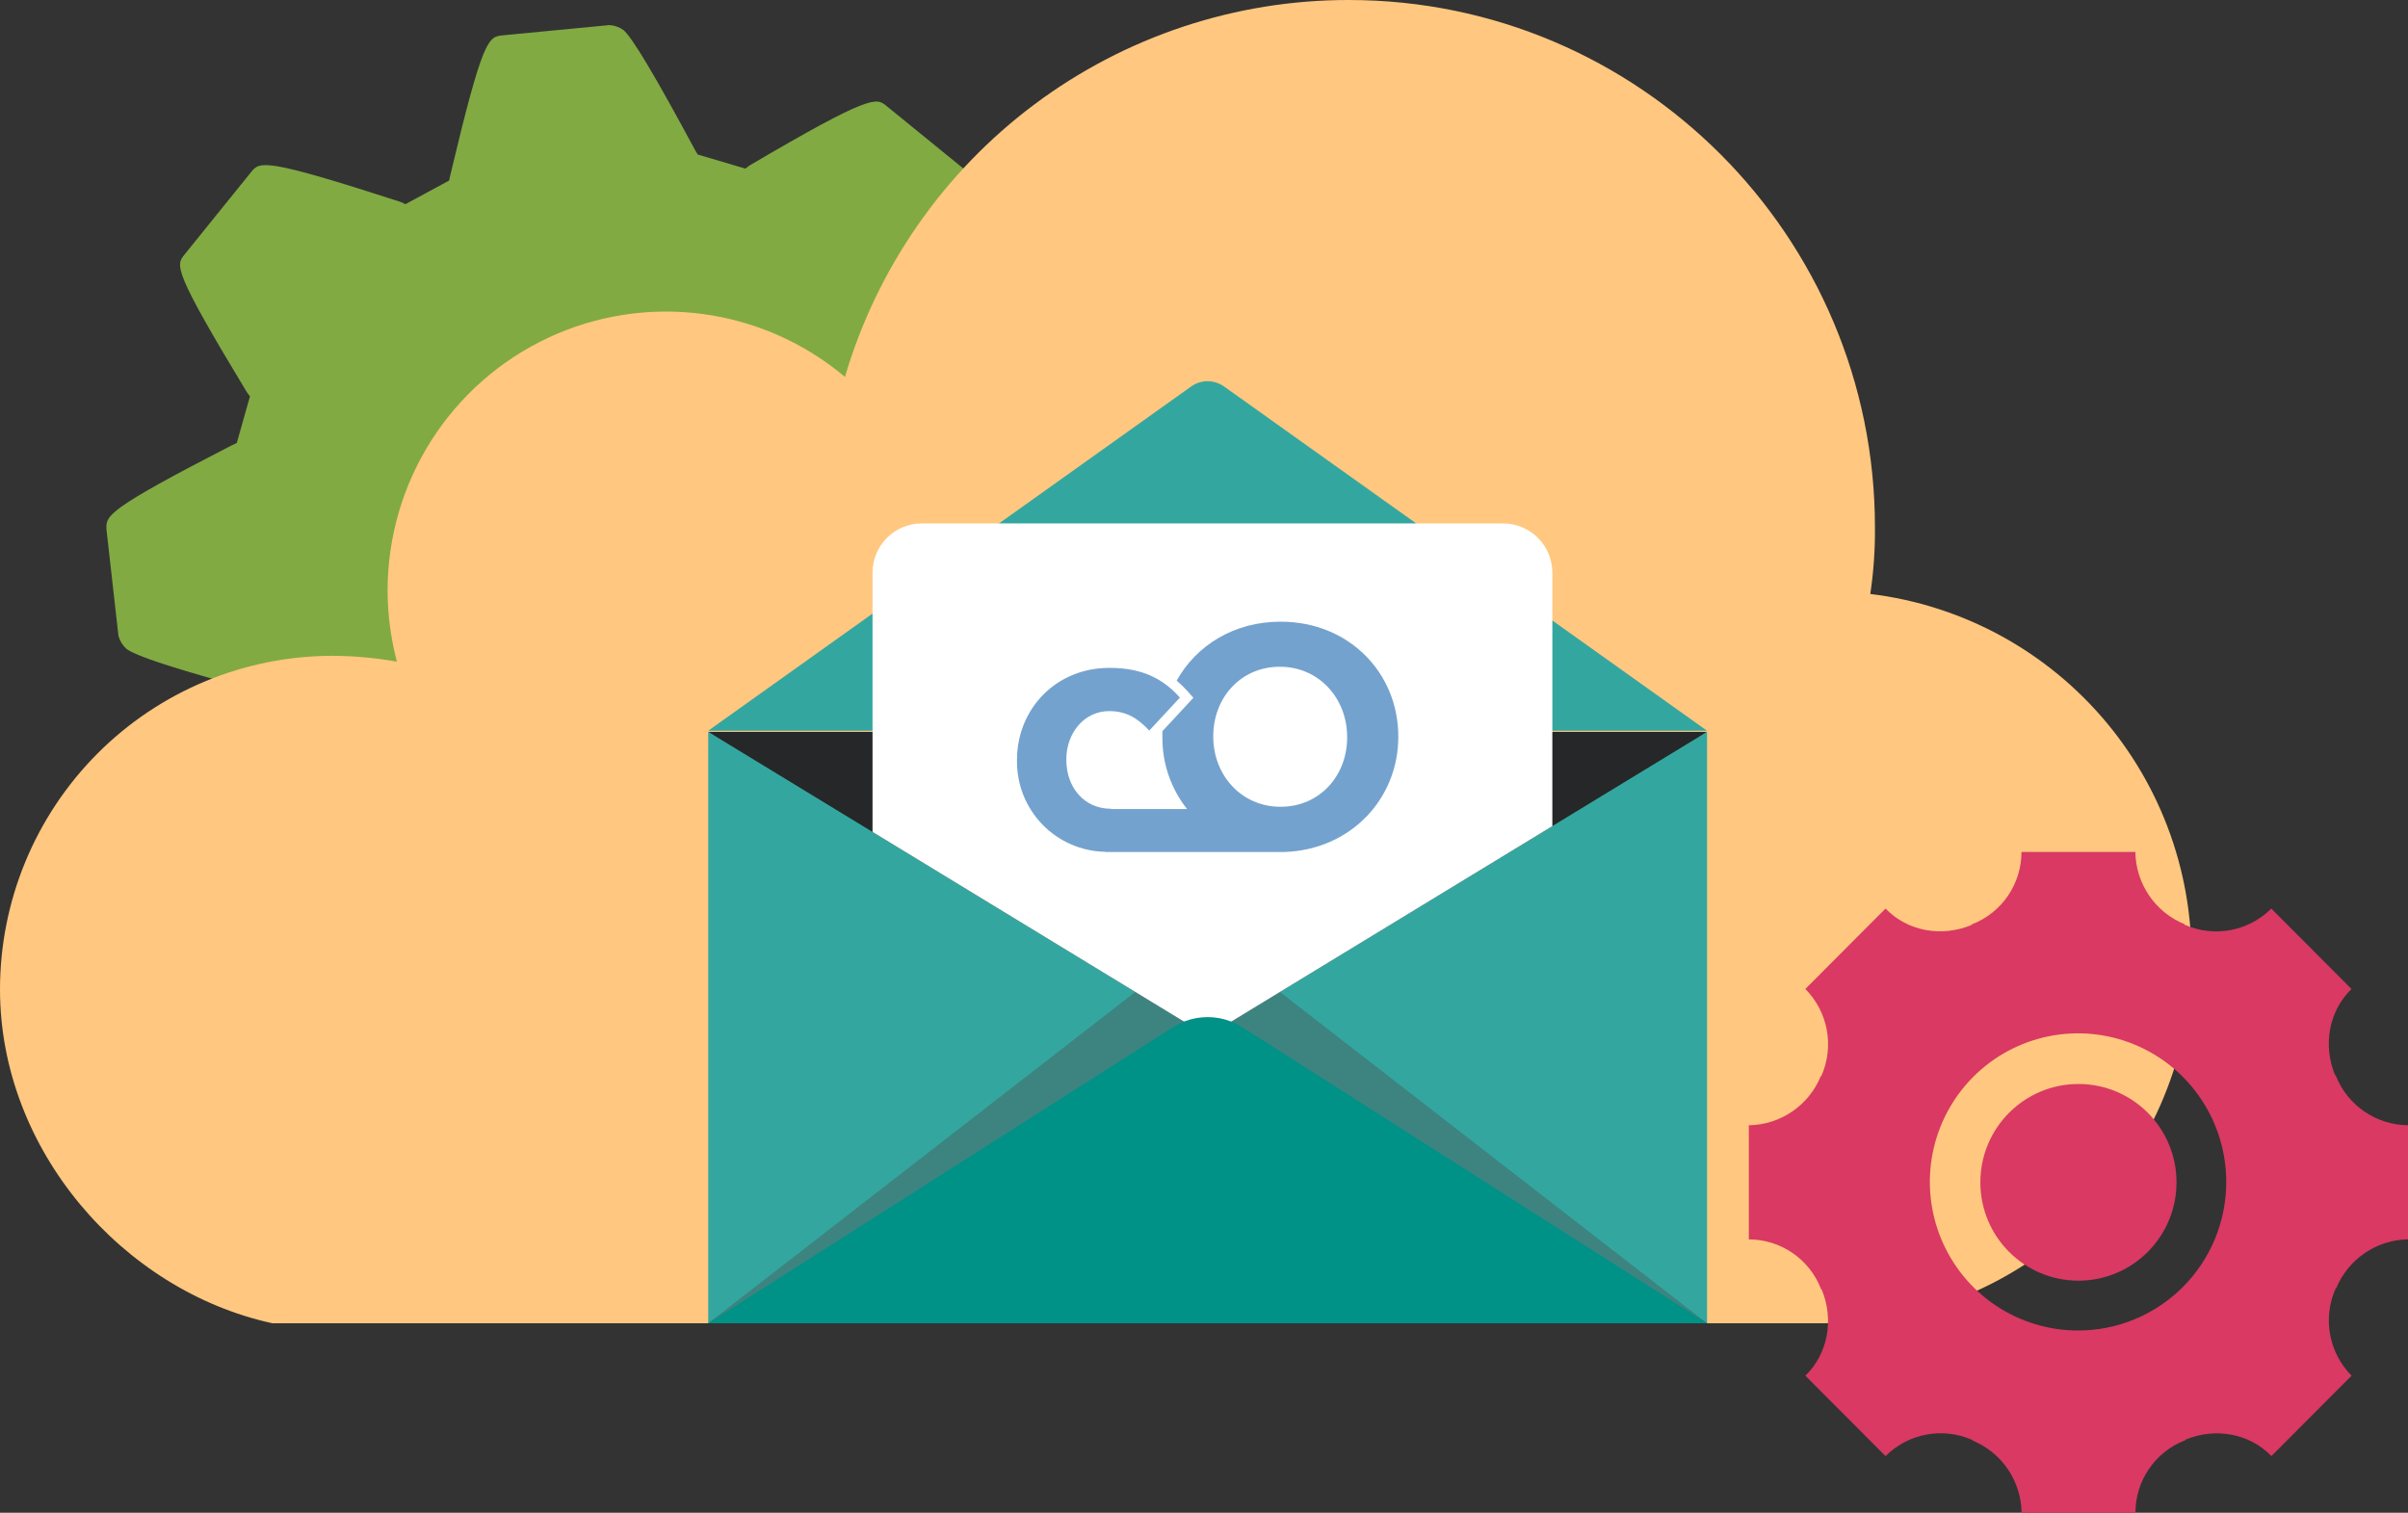
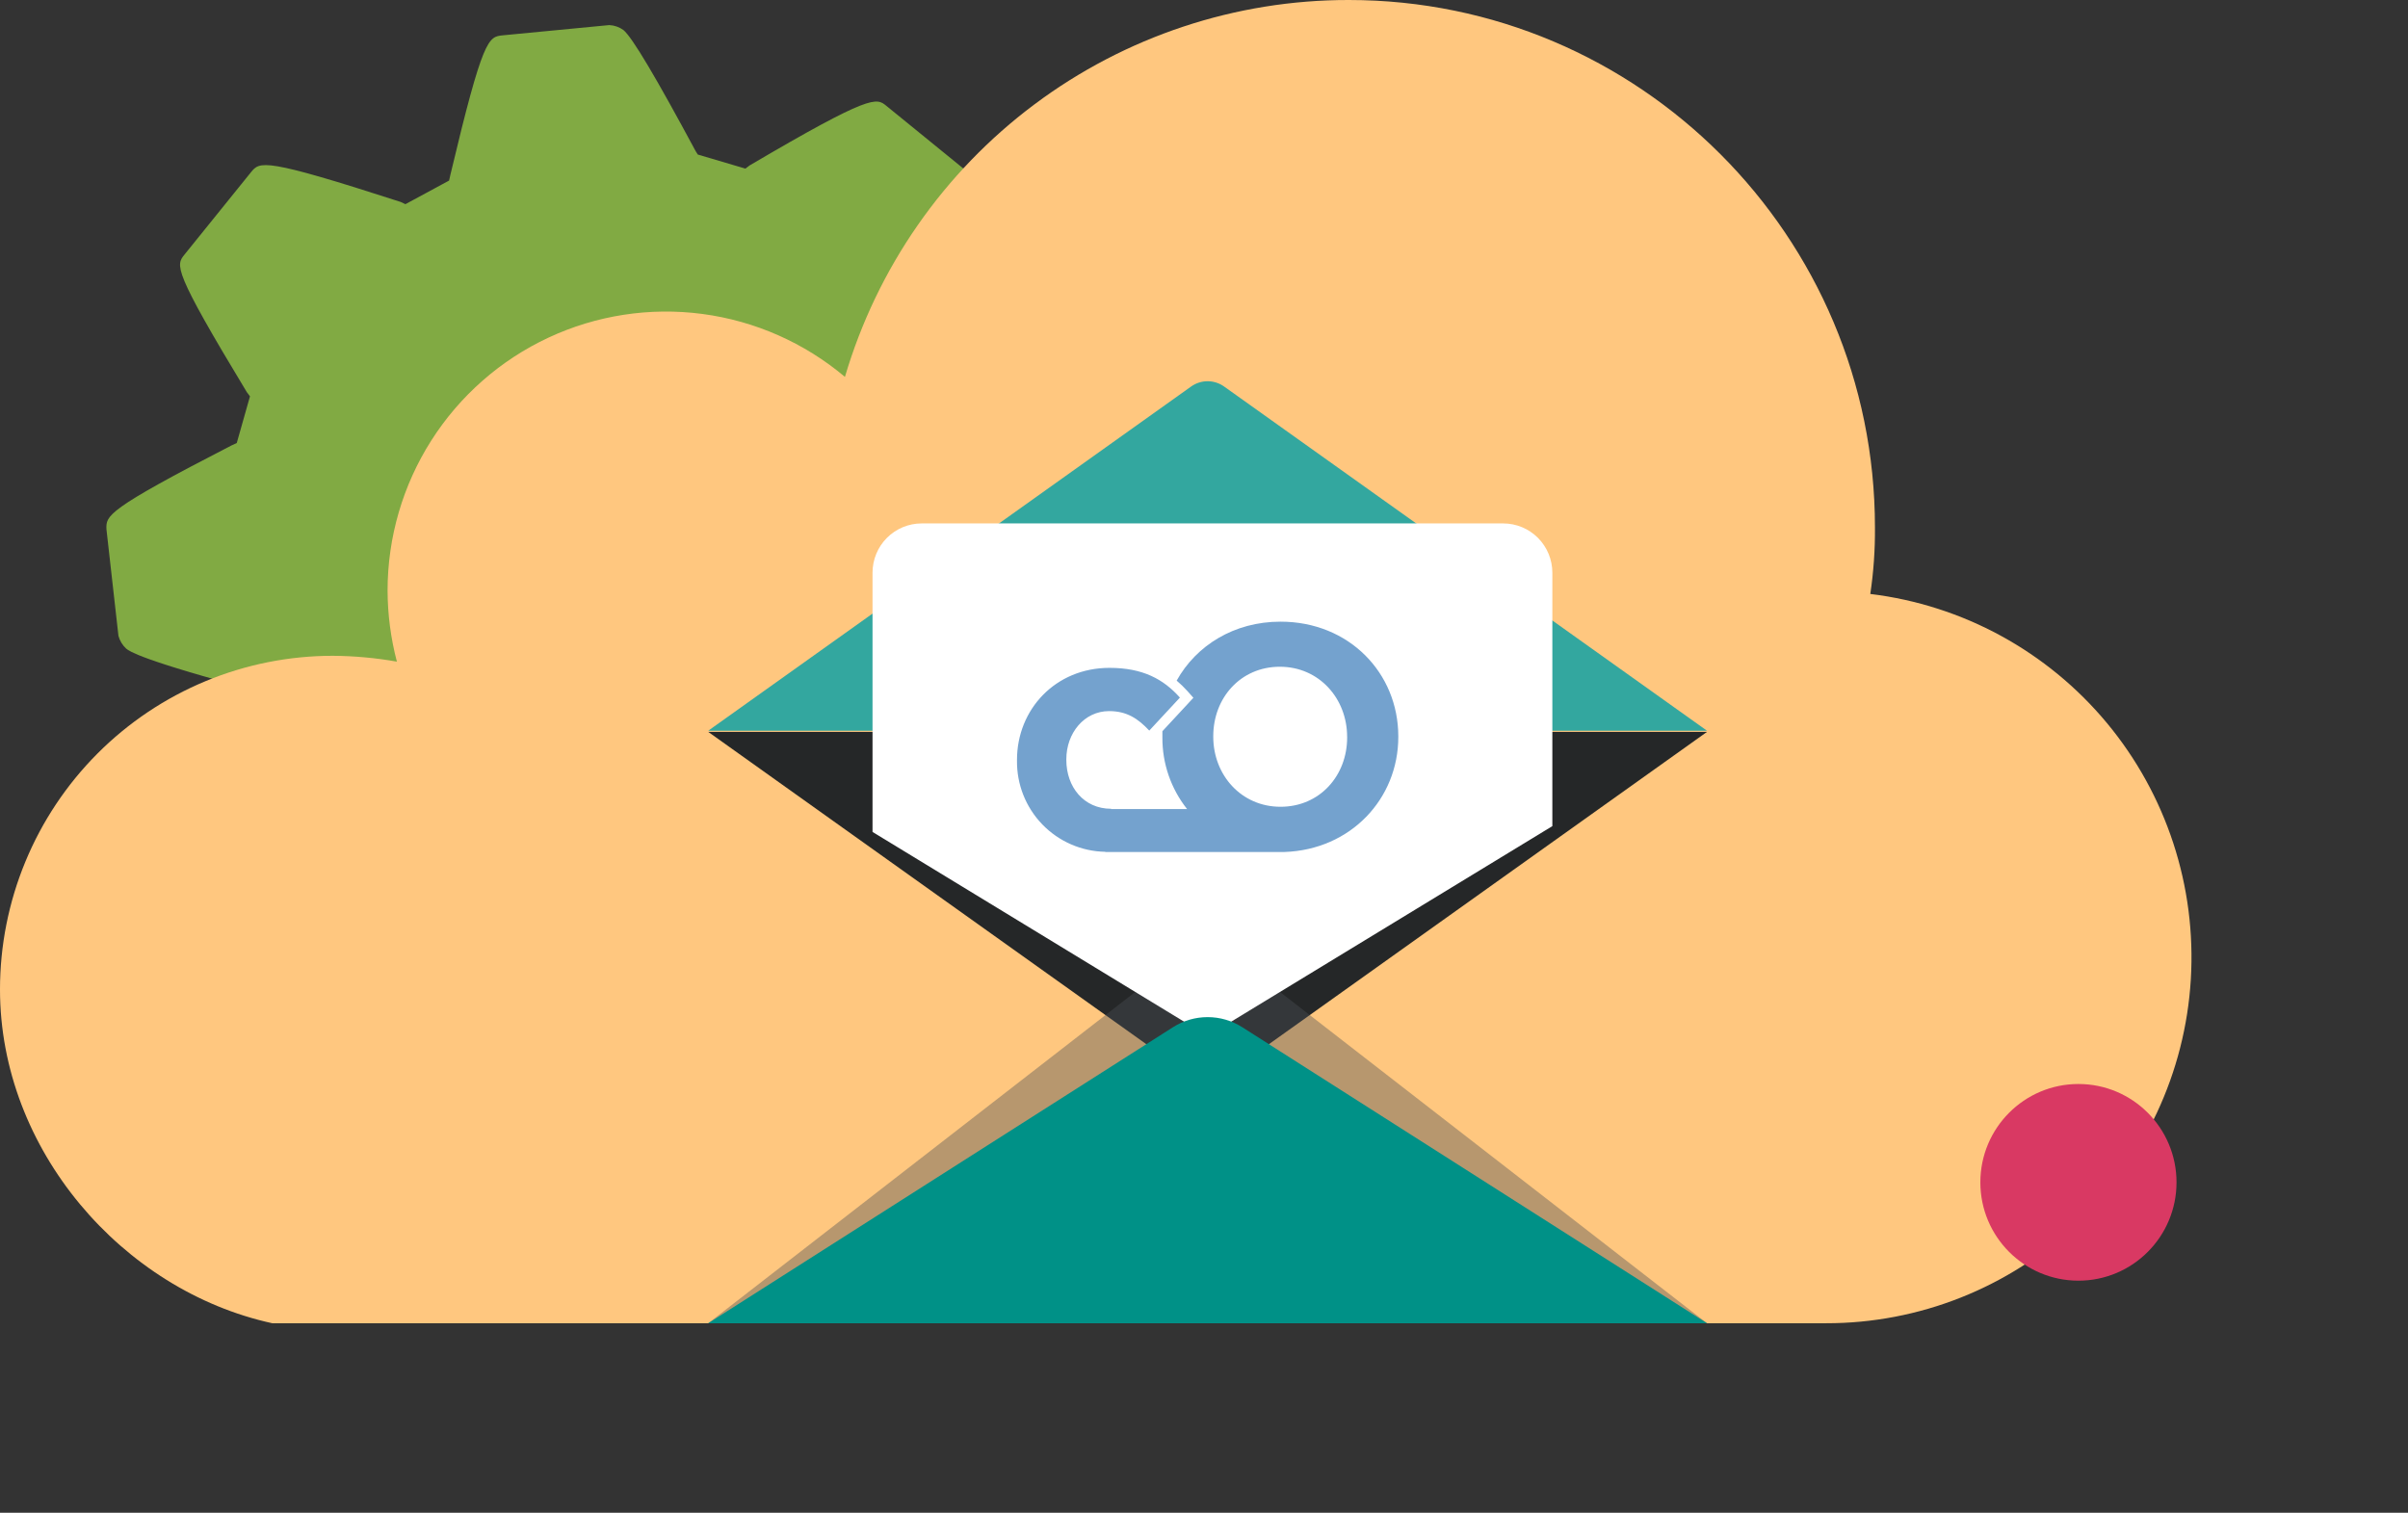
<svg xmlns="http://www.w3.org/2000/svg" width="530" height="333" viewBox="0 0 530 333" fill="none">
  <rect x="0" y="0" width="530" height="333" fill="#333333" stroke="none" />
-   <path d="M216.392 148.008L215.702 147.077L218.789 136.576L219.928 136.056C247.706 121.781 247.58 120.587 247.466 117.607L244.864 94.132C244.623 93.028 244.022 92.035 243.156 91.311C242.507 90.78 240.115 88.839 213.704 81.821L212.479 81.547L207.081 71.731L207.571 70.686C216.602 40.794 215.731 40.091 213.544 38.321L195.071 23.286C192.896 21.522 191.808 20.637 164.987 36.419L164.065 37.116L153.587 34.021L153.114 33.273C144.475 17.21 139.157 8.188 137.198 6.595C136.289 5.948 135.214 5.576 134.1 5.522L110.65 7.777C107.495 8.103 106.317 8.228 99.119 38.526L98.845 39.748L89.233 44.945L88.191 44.454C57.907 34.649 57.201 35.517 55.237 37.916L40.625 56.017C38.683 58.415 37.977 59.289 54.326 86.321L55.02 87.246L52.11 97.524L50.971 98.044C23.194 112.336 23.347 113.518 23.427 116.487L26.069 139.968C26.363 141.049 26.955 142.025 27.778 142.783C28.433 143.314 30.824 145.261 57.236 152.279L58.454 152.547L63.858 162.363L63.368 163.414C54.337 193.301 55.208 194.009 57.6 195.962L76.084 210.997C78.476 212.944 79.347 213.652 106.168 197.863L107.057 197.172L117.763 200.427L118.235 201.175C126.874 217.238 132.192 226.266 134.18 227.853C135.089 228.5 136.164 228.873 137.278 228.926L160.699 226.694C163.854 226.363 165.033 226.237 172.231 195.944L172.504 194.717L181.94 189.738L182.982 190.229C213.265 200.033 213.971 199.159 215.913 196.761L230.548 178.66C231.881 176.13 232.763 175.04 216.392 148.008ZM111.328 146.426C94.814 132.984 92.075 108.739 105.126 92.579C118.178 76.419 142.414 74.107 158.945 87.548C175.476 100.99 178.198 125.235 165.147 141.39C152.095 157.544 127.87 159.885 111.345 146.426H111.328Z" fill="#81AA43" />
+   <path d="M216.392 148.008L215.702 147.077L218.789 136.576L219.928 136.056C247.706 121.781 247.58 120.587 247.466 117.607L244.864 94.132C244.623 93.028 244.022 92.035 243.156 91.311C242.507 90.78 240.115 88.839 213.704 81.821L212.479 81.547L207.081 71.731L207.571 70.686C216.602 40.794 215.731 40.091 213.544 38.321L195.071 23.286C192.896 21.522 191.808 20.637 164.987 36.419L164.065 37.116L153.587 34.021L153.114 33.273C144.475 17.21 139.157 8.188 137.198 6.595C136.289 5.948 135.214 5.576 134.1 5.522L110.65 7.777C107.495 8.103 106.317 8.228 99.119 38.526L98.845 39.748L89.233 44.945L88.191 44.454C57.907 34.649 57.201 35.517 55.237 37.916L40.625 56.017C38.683 58.415 37.977 59.289 54.326 86.321L55.02 87.246L52.11 97.524L50.971 98.044C23.194 112.336 23.347 113.518 23.427 116.487L26.069 139.968C26.363 141.049 26.955 142.025 27.778 142.783C28.433 143.314 30.824 145.261 57.236 152.279L58.454 152.547L63.858 162.363L63.368 163.414C54.337 193.301 55.208 194.009 57.6 195.962L76.084 210.997C78.476 212.944 79.347 213.652 106.168 197.863L107.057 197.172L117.763 200.427L118.235 201.175C126.874 217.238 132.192 226.266 134.18 227.853C135.089 228.5 136.164 228.873 137.278 228.926L160.699 226.694C163.854 226.363 165.033 226.237 172.231 195.944L172.504 194.717L181.94 189.738L182.982 190.229C213.265 200.033 213.971 199.159 215.913 196.761L230.548 178.66C231.881 176.13 232.763 175.04 216.392 148.008ZM111.328 146.426C94.814 132.984 92.075 108.739 105.126 92.579C118.178 76.419 142.414 74.107 158.945 87.548C152.095 157.544 127.87 159.885 111.345 146.426H111.328Z" fill="#81AA43" />
  <path d="M8.8563e-07 217.82C-0.001 208.173 1.892 198.619 5.574 189.706C9.255 180.793 14.651 172.694 21.454 165.872C28.257 159.05 36.334 153.639 45.223 149.948C54.112 146.256 63.639 144.357 73.26 144.359C77.985 144.392 82.7 144.822 87.354 145.644C86.011 140.529 85.322 135.264 85.304 129.975C85.313 118.282 88.649 106.835 94.92 96.977C101.192 87.12 110.138 79.261 120.709 74.325C131.279 69.388 143.035 67.579 154.595 69.109C166.156 70.639 177.04 75.445 185.972 82.963C193.047 58.979 207.676 37.937 227.669 22.982C247.663 8.028 271.946 -0.035 296.889 -7.0496e-05C360.668 -7.0496e-05 412.676 51.888 412.676 116.105C412.717 121.005 412.374 125.9 411.651 130.746C431.982 133.211 450.607 143.368 463.719 159.142C476.832 174.916 483.442 195.116 482.198 215.613C480.955 236.111 471.952 255.359 457.03 269.423C442.108 283.487 422.392 291.306 401.913 291.282H59.941C26.895 284.092 8.8563e-07 253.012 8.8563e-07 217.82Z" fill="#FFC77F" />
  <path d="M265.797 239.473L155.876 161.101H375.718L265.797 239.473Z" fill="#252728" />
  <path d="M269.425 85.082L375.718 160.856H155.876L262.164 85.082C263.224 84.326 264.493 83.919 265.794 83.919C267.095 83.919 268.364 84.326 269.425 85.082Z" fill="#33A79F" />
-   <path d="M265.797 228.053L155.876 161.101V291.282H375.718V161.101L265.797 228.053Z" fill="#33A79F" />
  <g style="mix-blend-mode:multiply" opacity="0.4">
    <path d="M265.797 206L375.718 291.281H155.876L265.797 206Z" fill="#4B4F54" />
  </g>
  <path d="M265.797 228.053L341.671 181.852V126.069C341.671 123.192 340.531 120.432 338.502 118.398C336.473 116.363 333.721 115.22 330.851 115.22H202.861C199.992 115.22 197.24 116.363 195.211 118.398C193.182 120.432 192.042 123.192 192.042 126.069V183.131L265.797 228.053Z" fill="white" />
  <path d="M273.434 226.123L375.718 291.281H155.876L258.161 226.123C260.444 224.668 263.092 223.895 265.797 223.895C268.502 223.895 271.151 224.668 273.434 226.123Z" fill="#009187" />
  <path d="M281.844 136.844C271.594 136.844 263.286 142.098 258.981 149.823C259.817 150.531 260.605 151.294 261.338 152.108L262.665 153.598L261.31 155.065L255.843 160.958C255.843 161.375 255.843 161.786 255.843 162.203V162.34C255.808 168.062 257.727 173.624 261.281 178.1H244.551V178.032C238.543 178.032 234.699 173.241 234.699 167.279V167.131C234.699 161.392 238.612 156.533 244.118 156.533C248.03 156.533 250.49 158.2 252.956 160.821L259.698 153.558C256.071 149.487 251.51 147.014 244.198 147.014C232.313 147.014 223.84 156.15 223.84 167.279V167.428C223.774 172.671 225.782 177.727 229.425 181.489C233.067 185.252 238.047 187.415 243.275 187.505V187.545H282.71C297.276 187.054 307.766 175.845 307.766 162.215V162.077C307.754 148.128 296.923 136.844 281.844 136.844ZM296.508 162.334C296.508 170.74 290.494 177.592 281.844 177.592C273.194 177.592 267.039 170.591 267.039 162.175V162.043C267.039 153.638 273.046 146.769 281.696 146.769C290.346 146.769 296.502 153.775 296.502 162.186L296.508 162.334Z" fill="#74A2CE" />
-   <path d="M514.141 236.864C514.142 236.839 514.137 236.815 514.129 236.793C514.12 236.77 514.106 236.75 514.089 236.733C514.072 236.715 514.052 236.702 514.029 236.693C514.007 236.684 513.983 236.68 513.959 236.681C511.259 230.177 512.518 222.588 517.563 217.706L499.91 200.004C497.478 202.435 494.375 204.079 491.002 204.723C487.629 205.368 484.14 204.983 480.987 203.619C480.963 203.62 480.939 203.616 480.917 203.607C480.894 203.598 480.874 203.584 480.857 203.567C480.84 203.55 480.826 203.53 480.817 203.507C480.809 203.485 480.804 203.46 480.805 203.436C477.645 202.142 474.934 199.945 473.01 197.117C471.086 194.289 470.034 190.956 469.986 187.533H444.93C444.93 190.968 443.897 194.322 441.967 197.159C440.037 199.996 437.299 202.184 434.11 203.436C434.086 203.435 434.063 203.439 434.041 203.448C434.019 203.457 433.999 203.469 433.982 203.486C433.965 203.502 433.951 203.522 433.942 203.544C433.933 203.566 433.928 203.589 433.928 203.613C427.442 206.326 419.874 205.058 415.005 199.999L397.352 217.7C399.776 220.139 401.416 223.25 402.058 226.633C402.701 230.015 402.317 233.514 400.957 236.675C400.957 236.699 400.952 236.722 400.943 236.744C400.933 236.766 400.92 236.786 400.903 236.802C400.886 236.819 400.866 236.832 400.844 236.84C400.822 236.849 400.798 236.853 400.774 236.852C399.486 240.021 397.295 242.74 394.476 244.669C391.657 246.599 388.334 247.653 384.921 247.701V272.826C388.346 272.826 391.691 273.861 394.52 275.797C397.349 277.732 399.531 280.478 400.78 283.676C400.779 283.699 400.783 283.722 400.792 283.744C400.801 283.766 400.814 283.786 400.83 283.802C400.847 283.819 400.866 283.832 400.888 283.841C400.91 283.849 400.933 283.853 400.957 283.853C403.662 290.362 402.403 297.951 397.358 302.827L415.011 320.529C417.443 318.093 420.549 316.446 423.927 315.802C427.304 315.157 430.796 315.545 433.951 316.914C433.974 316.914 433.998 316.918 434.02 316.926C434.042 316.935 434.062 316.948 434.079 316.964C434.096 316.981 434.11 317.001 434.119 317.022C434.128 317.044 434.133 317.068 434.133 317.091C437.293 318.385 440.005 320.583 441.928 323.411C443.852 326.239 444.904 329.571 444.952 332.994H470.008C470.008 329.56 471.041 326.206 472.971 323.369C474.901 320.532 477.639 318.344 480.828 317.091C480.852 317.092 480.876 317.088 480.899 317.079C480.921 317.07 480.941 317.057 480.959 317.04C480.976 317.023 480.989 317.002 480.998 316.98C481.007 316.957 481.011 316.933 481.01 316.909C487.496 314.202 495.064 315.464 499.933 320.523L517.586 302.822C515.162 300.383 513.522 297.271 512.88 293.889C512.237 290.506 512.621 287.008 513.981 283.847C513.981 283.823 513.985 283.799 513.993 283.777C514.002 283.755 514.015 283.735 514.031 283.718C514.048 283.701 514.067 283.687 514.089 283.678C514.111 283.669 514.134 283.664 514.158 283.664C515.45 280.496 517.642 277.778 520.461 275.849C523.281 273.92 526.604 272.865 530.017 272.815V247.69C526.598 247.671 523.262 246.631 520.434 244.702C517.606 242.774 515.416 240.045 514.141 236.864ZM457.378 292.88C450.927 292.88 444.62 290.962 439.256 287.368C433.892 283.774 429.711 278.666 427.243 272.689C424.774 266.713 424.128 260.136 425.386 253.791C426.645 247.447 429.752 241.619 434.313 237.045C438.875 232.47 444.687 229.355 451.014 228.093C457.342 226.831 463.9 227.479 469.86 229.954C475.821 232.43 480.915 236.622 484.499 242.001C488.083 247.38 489.996 253.703 489.996 260.172C489.998 264.468 489.156 268.723 487.518 272.692C485.879 276.661 483.477 280.268 480.447 283.305C477.418 286.343 473.821 288.752 469.863 290.395C465.905 292.038 461.662 292.883 457.378 292.88Z" fill="#D93963" />
  <path d="M457.463 281.911C469.386 281.911 479.051 272.219 479.051 260.264C479.051 248.308 469.386 238.617 457.463 238.617C445.541 238.617 435.875 248.308 435.875 260.264C435.875 272.219 445.541 281.911 457.463 281.911Z" fill="#D93963" />
</svg>